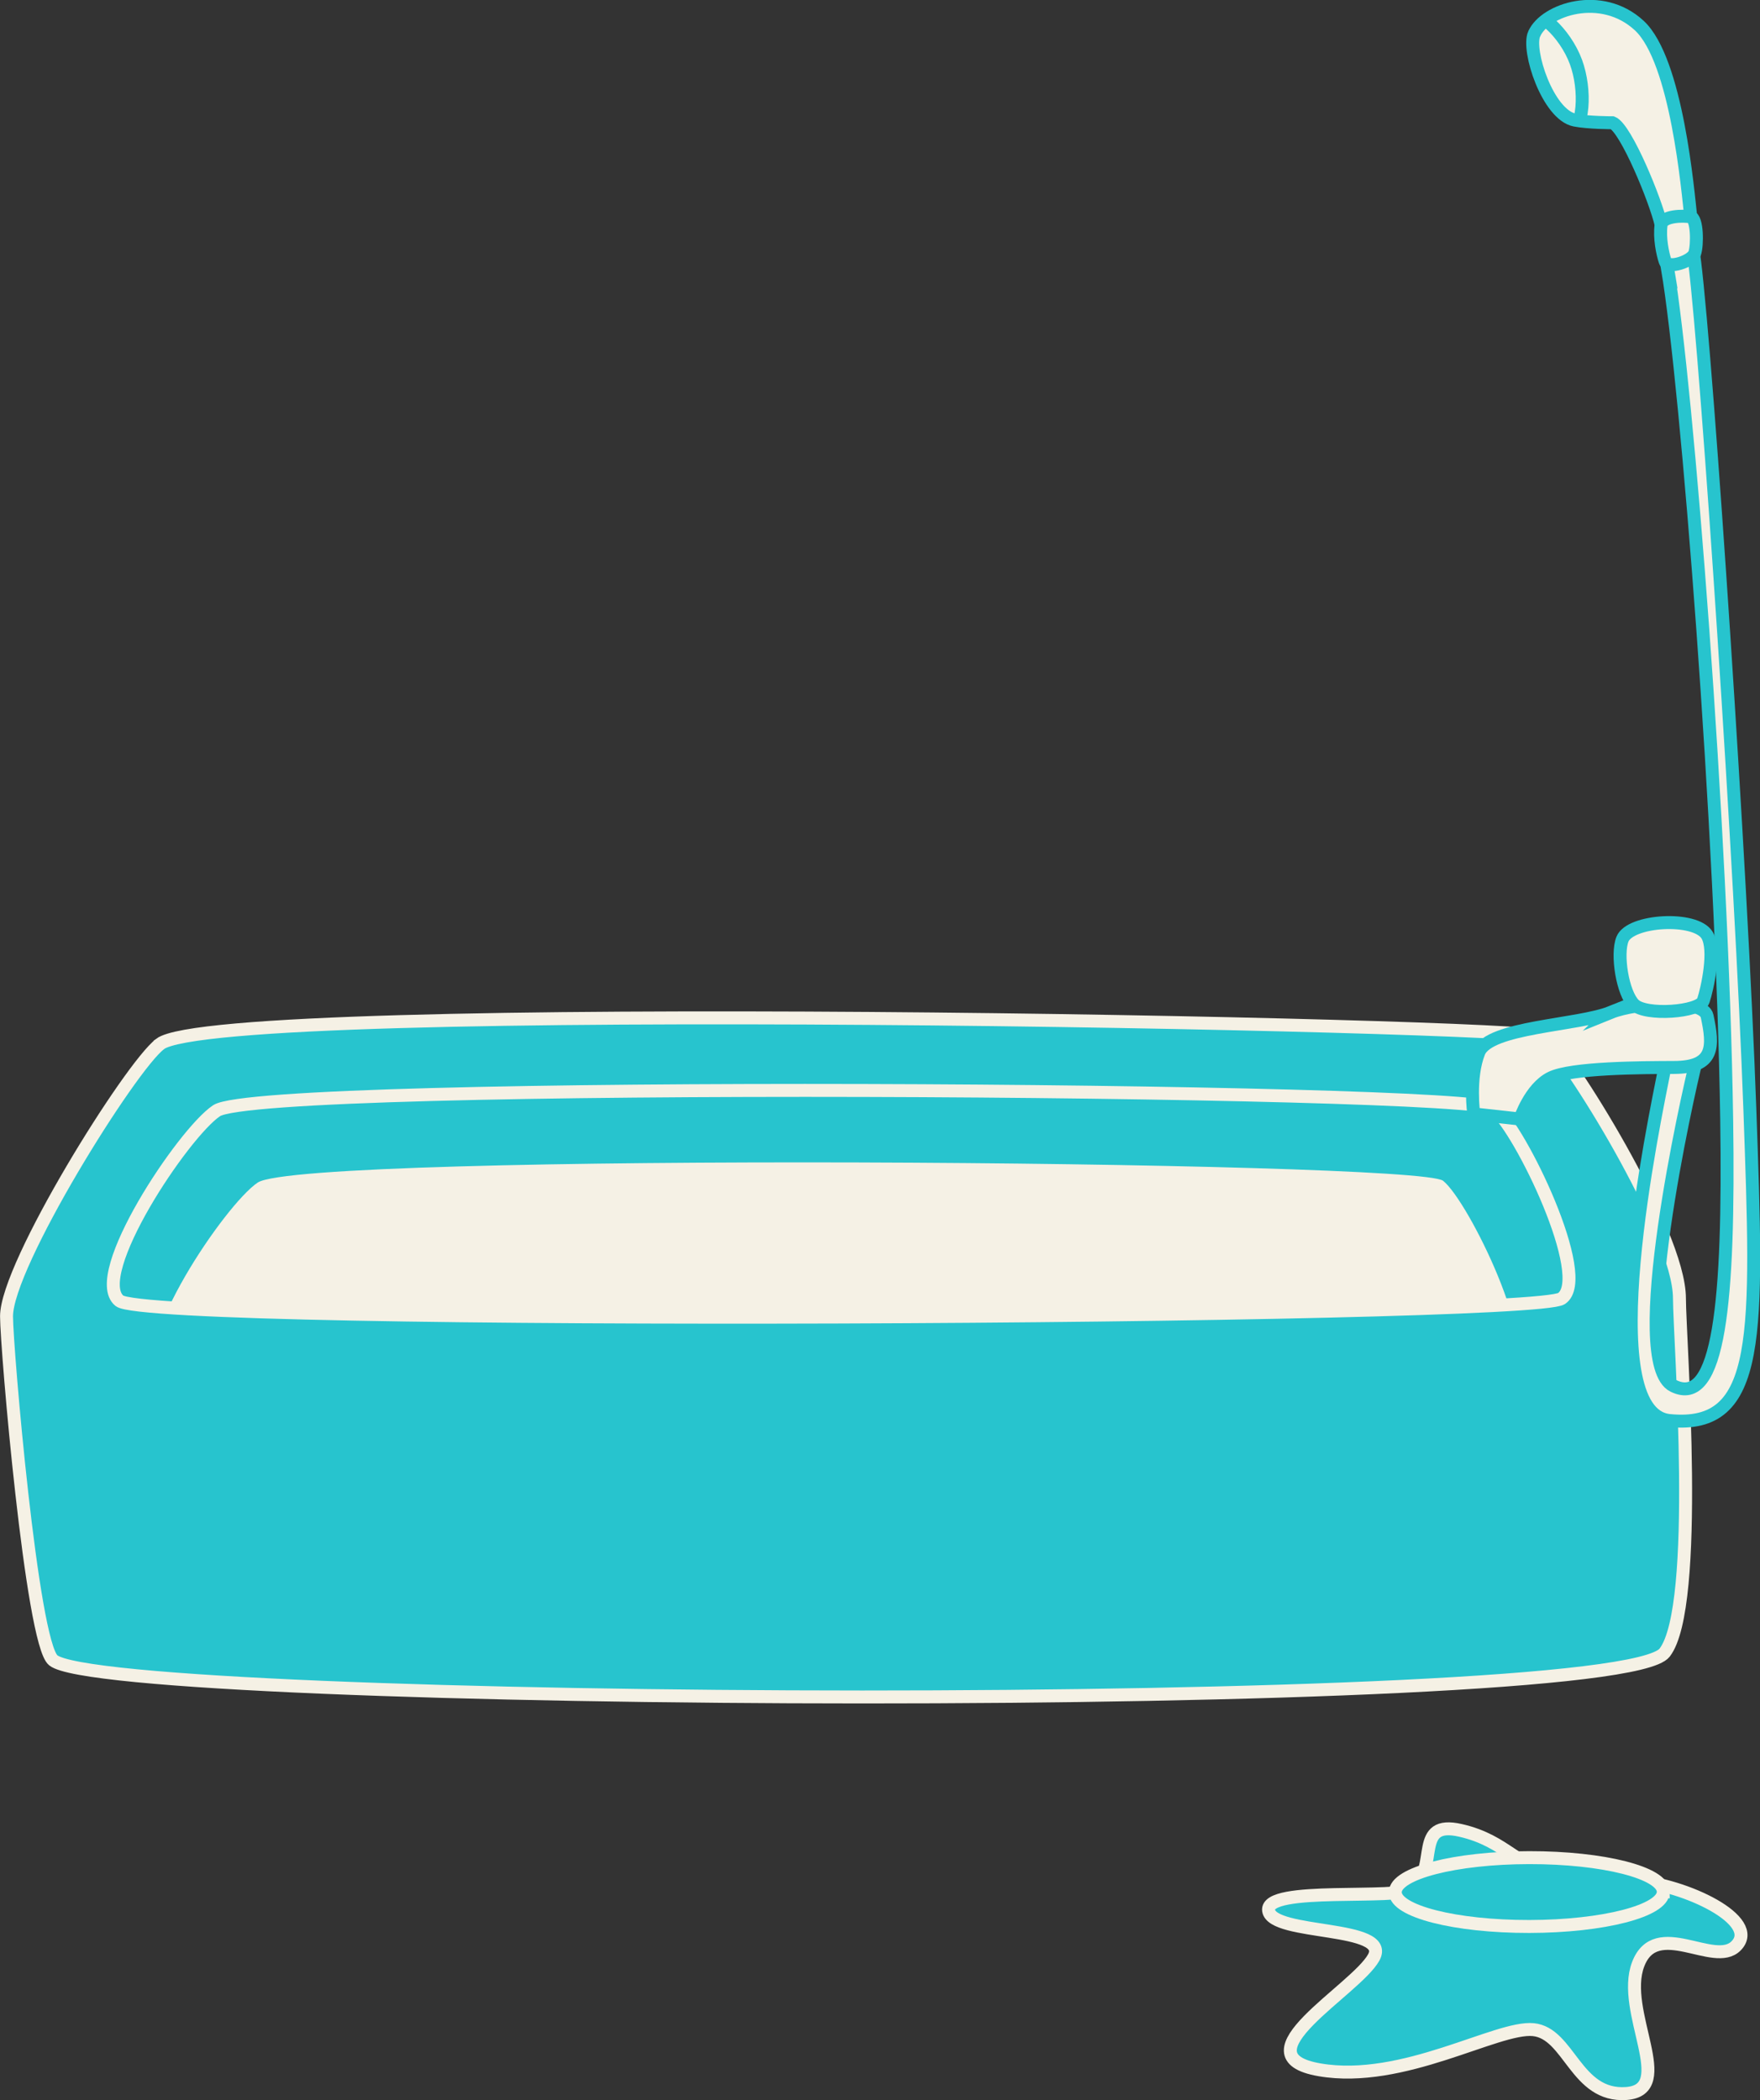
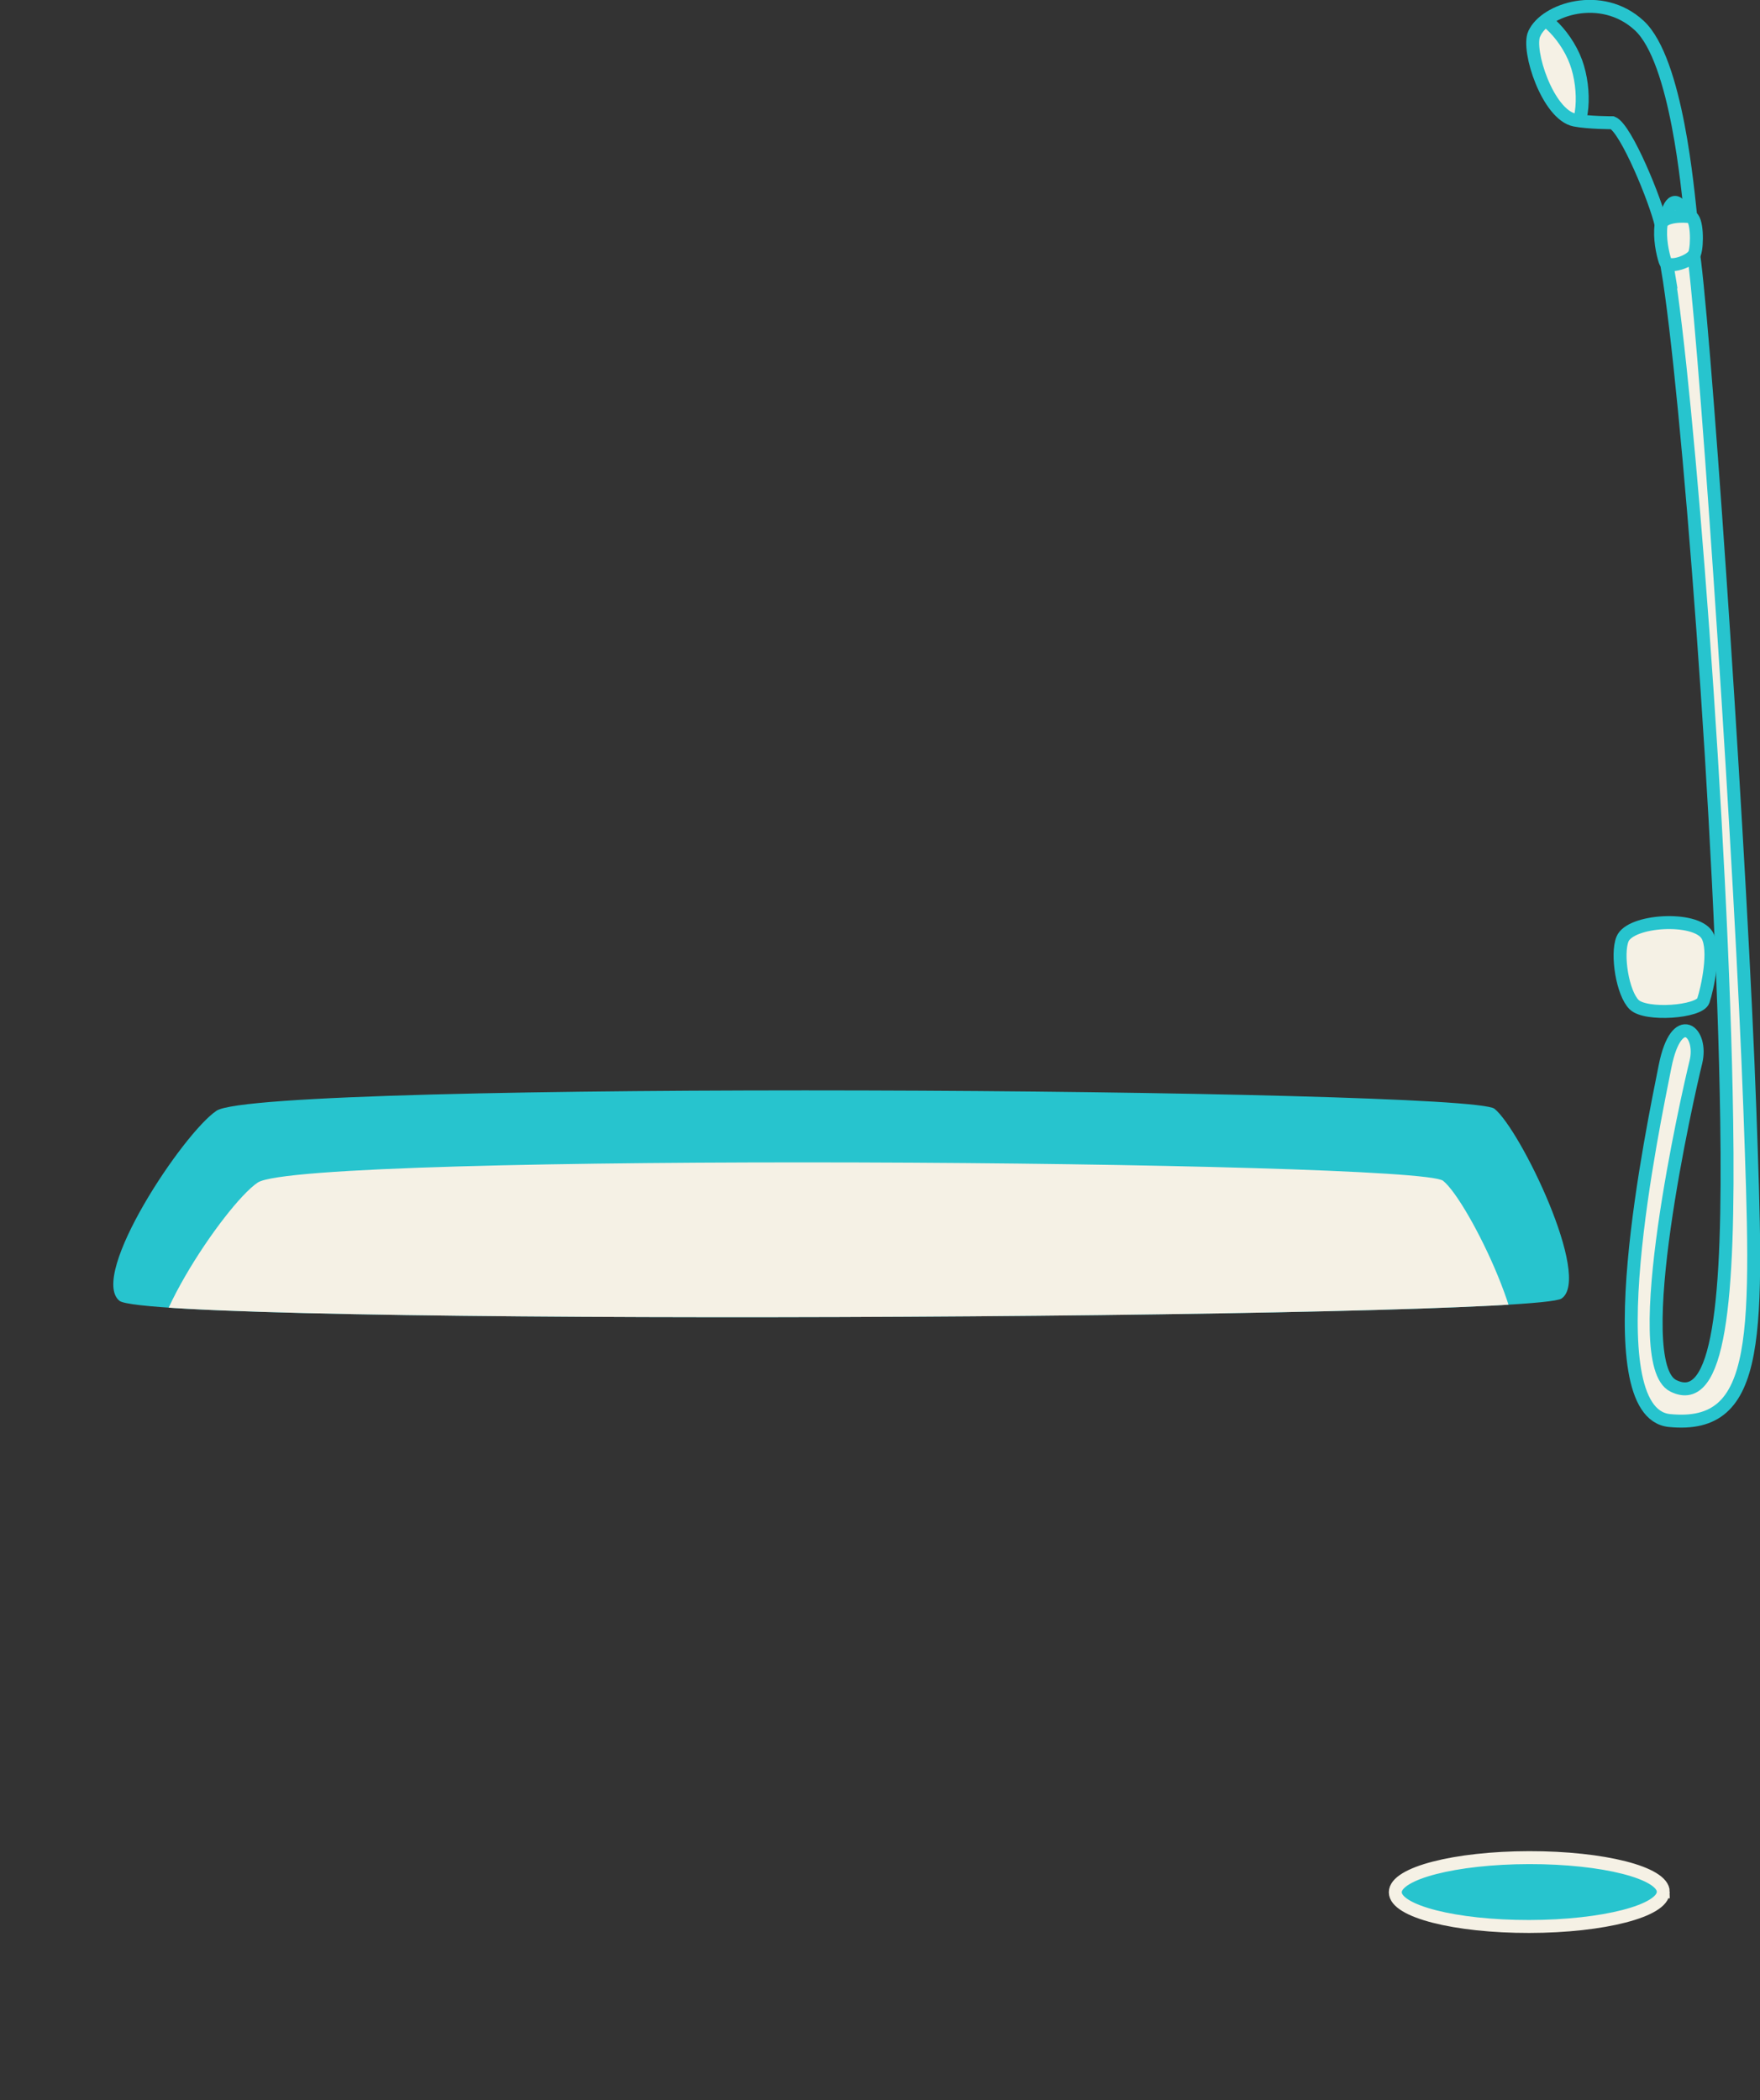
<svg xmlns="http://www.w3.org/2000/svg" id="_レイヤー_2" width="159.06" height="189.74" viewBox="0 0 159.06 189.74">
  <rect x="0" y="0" width="159.06" height="189.74" fill="#333333" stroke="none" />
  <defs>
    <clipPath id="clippath">
      <path d="m138.65,3.06c-.66,1.49,1.23,7.3,3.67,7.79,1.22.24,3.41.24,3.41.24,1.22.49,3.91,7.05,4.4,9.24.49,2.19,2.92,1.46,2.67-.74-.25-2.19-1.24-14.12-4.65-17.28-3.41-3.16-8.52-1.45-9.49.74Z" style="fill:#f5f1e5; stroke:#27c4ce; stroke-miterlimit:10; stroke-width:1.17px;" />
    </clipPath>
    <clipPath id="clippath-1">
      <path d="m19.57,100.35c-3.01,2.01-11.57,14.86-8.78,17.17,2.79,2.32,127.55,1.66,130.33-.2,2.78-1.86-3.74-15.3-6.06-17.15-2.32-1.85-111.31-2.61-115.49.18Z" style="fill:#27c4ce; stroke:#f5f1e5; stroke-miterlimit:10; stroke-width:1.17px;" />
    </clipPath>
  </defs>
  <g id="_レイヤー_1-2">
-     <path d="m14.46,94.33c-2.67,2.01-13.88,19.97-13.87,24.6,0,2.82,2.28,29.49,4.22,31.07,5.11,4.17,141.3,4.9,145.63-.69,3.24-4.18,1.35-28.27,1.34-32.01,0-6.03-10.23-22.24-12.09-23.63-1.49-1.11-119.67-3.53-125.23.65Z" style="fill:#27c4ce; stroke:#f5f1e5; stroke-miterlimit:10; stroke-width:1.17px;" />
    <path d="m150.71,24.32c1.76,10.47,4.95,50.78,5.34,76.87.24,16.37-.66,26.09-4.83,24.01-4.18-2.08,1.35-26.44,2.04-29.22.69-2.78-1.74-4.87-2.78.36-1.03,5.22-6.56,31.31.4,32,8.37.83,7.99-7.66,7.26-28.19-.76-21.31-3.82-66.94-4.99-76.52-1.05-8.69-3.48-5.56-2.43.7Z" style="fill:#f5f1e5; stroke:#27c4ce; stroke-miterlimit:10; stroke-width:1.17px;" />
-     <path d="m138.65,3.06c-.66,1.49,1.23,7.3,3.67,7.79,1.22.24,3.41.24,3.41.24,1.22.49,3.91,7.05,4.4,9.24.49,2.19,2.92,1.46,2.67-.74-.25-2.19-1.24-14.12-4.65-17.28-3.41-3.16-8.52-1.45-9.49.74Z" style="fill:#f5f1e5;" />
    <g style="clip-path:url(#clippath);">
      <path d="m137.92,1.6c.85-1.1,3.53,1.33,4.51,4.01.92,2.52.74,6.08-.72,6.82-1.46.73-5.74-8.32-3.79-10.83Z" style="fill:#f5f1e5; stroke:#27c4ce; stroke-miterlimit:10; stroke-width:1.17px;" />
    </g>
    <path d="m138.65,3.06c-.66,1.49,1.23,7.3,3.67,7.79,1.22.24,3.41.24,3.41.24,1.22.49,3.91,7.05,4.4,9.24.49,2.19,2.92,1.46,2.67-.74-.25-2.19-1.24-14.12-4.65-17.28-3.41-3.16-8.52-1.45-9.49.74Z" style="fill:none; stroke:#27c4ce; stroke-miterlimit:10; stroke-width:1.17px;" />
    <path d="m150.12,20.33c-.16,1.15.13,2.56.37,3.28.24.73,2.43,0,2.67-.73.25-.73.24-3.17-.37-3.29-.61-.12-2.55-.12-2.67.74Z" style="fill:#f5f1e5; stroke:#27c4ce; stroke-miterlimit:10; stroke-width:1.17px;" />
    <path d="m19.57,100.35c-3.01,2.01-11.57,14.86-8.78,17.17,2.79,2.32,127.55,1.66,130.33-.2,2.78-1.86-3.74-15.3-6.06-17.15-2.32-1.85-111.31-2.61-115.49.18Z" style="fill:#27c4ce;" />
    <g style="clip-path:url(#clippath-1);">
      <path d="m23.29,106.84c-3.01,2.02-11.57,14.86-8.79,17.18,2.79,2.32,119.2,1.67,121.98-.19,2.78-1.86-3.74-15.3-6.06-17.15-2.32-1.85-102.96-2.62-107.13.16Z" style="fill:#f5f1e5;" />
    </g>
-     <path d="m19.57,100.35c-3.01,2.01-11.57,14.86-8.78,17.17,2.79,2.32,127.55,1.66,130.33-.2,2.78-1.86-3.74-15.3-6.06-17.15-2.32-1.85-111.31-2.61-115.49.18Z" style="fill:none; stroke:#f5f1e5; stroke-miterlimit:10; stroke-width:1.17px;" />
-     <path d="m127.74,170.63c-1.26,1.09-13.42-.31-13.09,1.98.33,2.29,11.13,1.29,9.5,4.24-1.63,2.95-12.43,8.86-4.89,10.15,7.53,1.3,16.03-3.95,19.31-3.63,3.27.32,3.83,6.1,8.41,5.77,4.58-.34-.56-7.42,1.07-11.68,1.63-4.26,6.86.33,8.84-1.65,2.29-2.29-4.59-5.56-9.17-5.88-4.58-.32-5.24-1.63-7.86-1.3-2.62.33-3.6-2.29-7.86-3.26-4.26-.98-1.96,3.28-4.25,5.25Z" style="fill:#27c4ce; stroke:#f5f1e5; stroke-miterlimit:10; stroke-width:1.17px;" />
    <path d="m150.32,170.92c0-1.72-5.43-3.1-12.12-3.09-6.69.01-12.11,1.41-12.1,3.13,0,1.72,5.43,3.1,12.11,3.09,6.69-.01,12.11-1.41,12.11-3.13Z" style="fill:#27c4ce; stroke:#f5f1e5; stroke-miterlimit:10; stroke-width:1.17px;" />
-     <path d="m145.59,91.46c-3.01,1.21-11.01,1.29-11.94,3.62-.92,2.32-.46,5.56-.46,5.56l4.18.46s.92-2.79,2.77-3.71c1.85-.93,8.31-.94,11.13-.95,3.71,0,3.59-1.92,3.01-4.64-.35-1.62-6.38-1.27-8.7-.33Z" style="fill:#f5f1e5; stroke:#27c4ce; stroke-miterlimit:10; stroke-width:1.17px;" />
    <path d="m146.63,84.85c-.55,1.37,0,4.87,1.05,5.91,1.04,1.04,5.91.68,6.26-.36.35-1.04,1.14-4.58.34-5.91-1.05-1.74-6.96-1.38-7.65.36Z" style="fill:#f5f1e5; stroke:#27c4ce; stroke-miterlimit:10; stroke-width:1.17px;" />
  </g>
</svg>